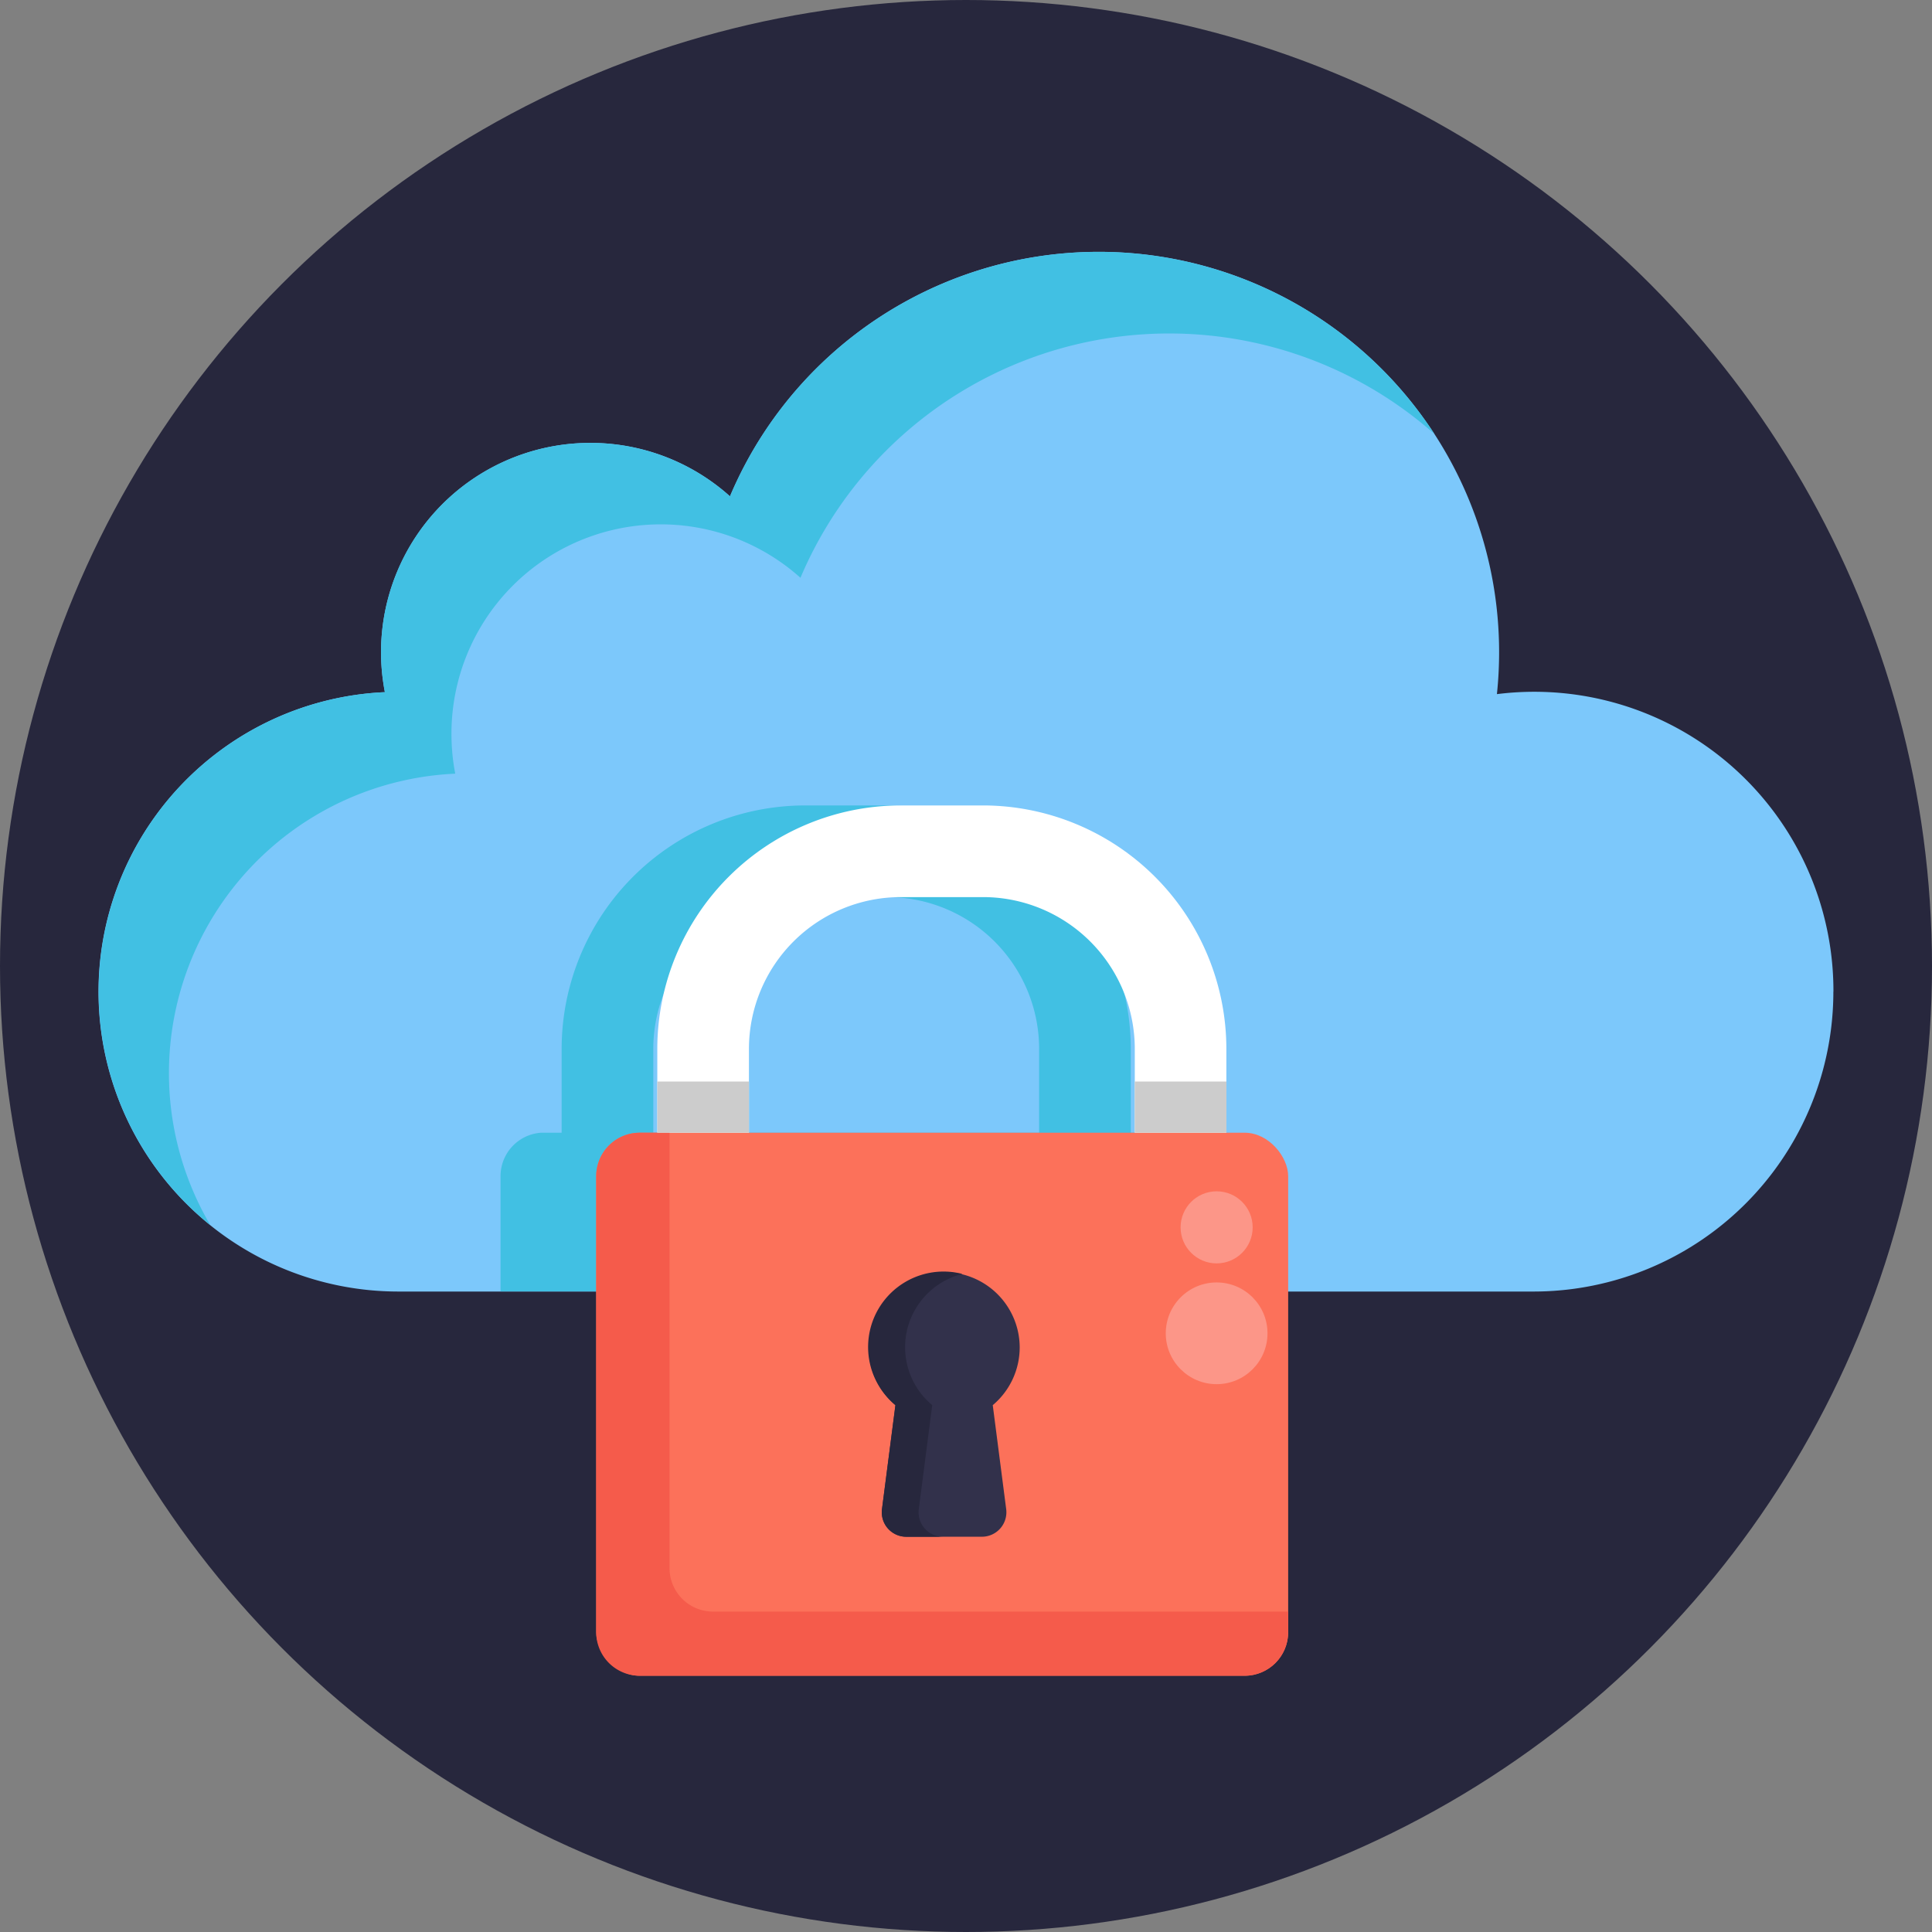
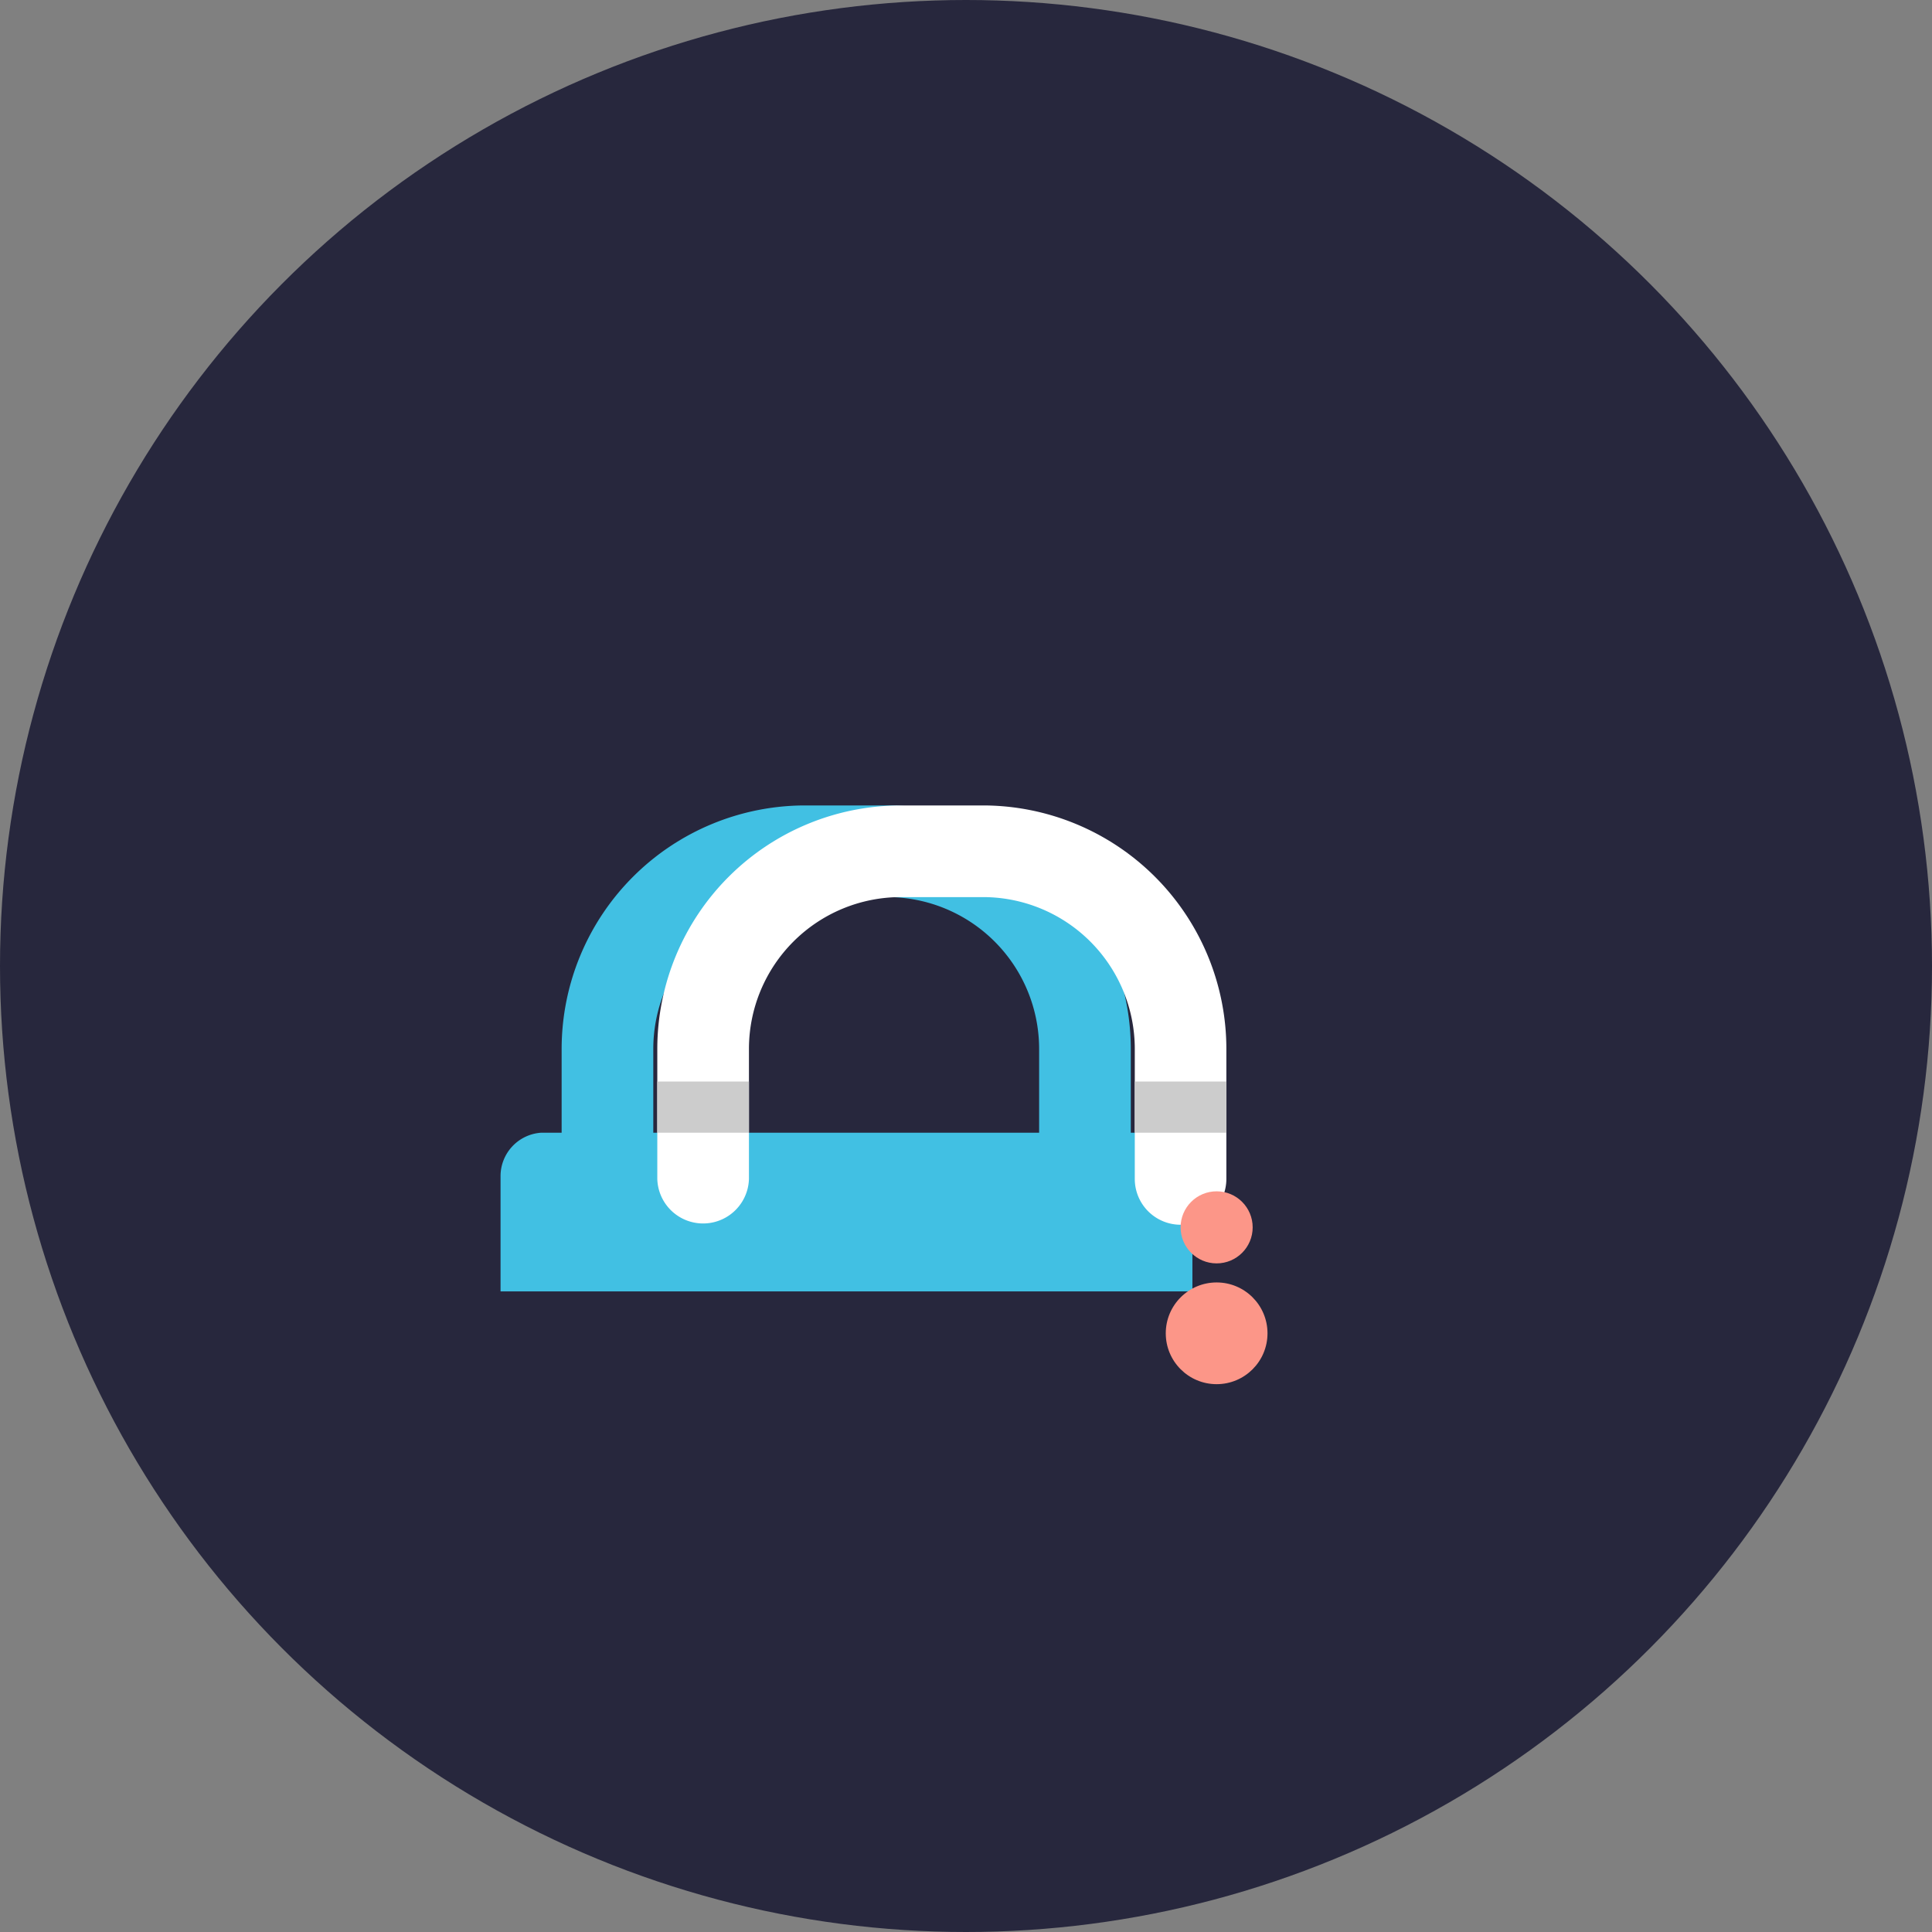
<svg xmlns="http://www.w3.org/2000/svg" viewBox="0 0 512 512">
  <rect x="0" y="0" width="512" height="512" fill="#808080" stroke="none" />
  <defs>
    <style>.cls-1{fill:#27273d;}.cls-2{fill:#7cc8fb;}.cls-3{fill:#41c0e3;}.cls-4{fill:#fff;}.cls-5{fill:#fc715a;}.cls-6{fill:#f55b4b;}.cls-7{fill:#32314b;}.cls-8{fill:#fc9688;}.cls-9{fill:#ccc;}</style>
  </defs>
  <g id="BULINE">
    <circle class="cls-1" cx="256" cy="256" r="256" />
  </g>
  <g id="Icons">
-     <path class="cls-2" d="M485.86,262.8a79.47,79.47,0,0,1-79.47,79.47H105.61A79.46,79.46,0,0,1,102,183.43a55.47,55.47,0,0,1,54.45-66.06,55.28,55.28,0,0,1,37,14.16,106.1,106.1,0,0,1,203.83,41.31,107.31,107.31,0,0,1-.58,11.11,79.28,79.28,0,0,1,89.18,78.85Z" />
-     <path class="cls-3" d="M380.13,115a106.1,106.1,0,0,0-168,38.12,55.47,55.47,0,0,0-92.49,41.32,56.08,56.08,0,0,0,1,10.59A79.45,79.45,0,0,0,55.72,324.65,79.45,79.45,0,0,1,102,183.43a55.46,55.46,0,0,1,91.45-51.9A106.11,106.11,0,0,1,380.13,115Z" />
    <path class="cls-3" d="M304.49,300.18h-4.82V277.93a64.56,64.56,0,0,0-64.49-64.48H213.32a64.56,64.56,0,0,0-64.48,64.48v22.25h-4.65c-.26,0-.51,0-.76,0a11.53,11.53,0,0,0-10.78,11.5v30.56H316V311.71A11.53,11.53,0,0,0,304.49,300.18Zm-29.11,0H173.13V277.93a40.24,40.24,0,0,1,40.19-40.19h21.86a40.24,40.24,0,0,1,40.2,40.19Z" />
    <path class="cls-4" d="M312.87,324.57a12.14,12.14,0,0,1-12.14-12.14V277.94a40.24,40.24,0,0,0-40.2-40.2H238.67a40.24,40.24,0,0,0-40.19,40.2v34.49a12.15,12.15,0,0,1-24.29,0V277.94a64.56,64.56,0,0,1,64.48-64.49h21.86A64.56,64.56,0,0,1,325,277.94v34.49A12.15,12.15,0,0,1,312.87,324.57Z" />
-     <rect class="cls-5" x="158" y="300.18" width="183.38" height="143.91" rx="11.54" />
-     <path class="cls-6" d="M341.37,427.09v5.46a11.53,11.53,0,0,1-11.53,11.54H169.53A11.53,11.53,0,0,1,158,432.55V311.72a11.53,11.53,0,0,1,11.53-11.54h7.9V415.55A11.53,11.53,0,0,0,189,427.09Z" />
-     <path class="cls-7" d="M270.23,357.06a20,20,0,1,0-32.94,15.32l-3.56,27.55a6.49,6.49,0,0,0,6.43,7.32h20.06a6.49,6.49,0,0,0,6.43-7.32l-3.56-27.55A20,20,0,0,0,270.23,357.06Z" />
-     <path class="cls-1" d="M249.88,407.26h-9.72a6.48,6.48,0,0,1-6.42-7.33l3.56-27.55a20,20,0,0,1,17.75-34.77,20,20,0,0,0-8,34.77l-3.56,27.55A6.49,6.49,0,0,0,249.88,407.26Z" />
+     <path class="cls-1" d="M249.88,407.26h-9.72a6.48,6.48,0,0,1-6.42-7.33l3.56-27.55l-3.56,27.55A6.49,6.49,0,0,0,249.88,407.26Z" />
    <circle class="cls-8" cx="322.42" cy="353.34" r="13.48" />
    <circle class="cls-8" cx="322.42" cy="325.26" r="9.55" />
    <rect class="cls-9" x="174.19" y="286.62" width="24.29" height="13.56" />
    <rect class="cls-9" x="300.73" y="286.62" width="24.29" height="13.56" />
  </g>
</svg>